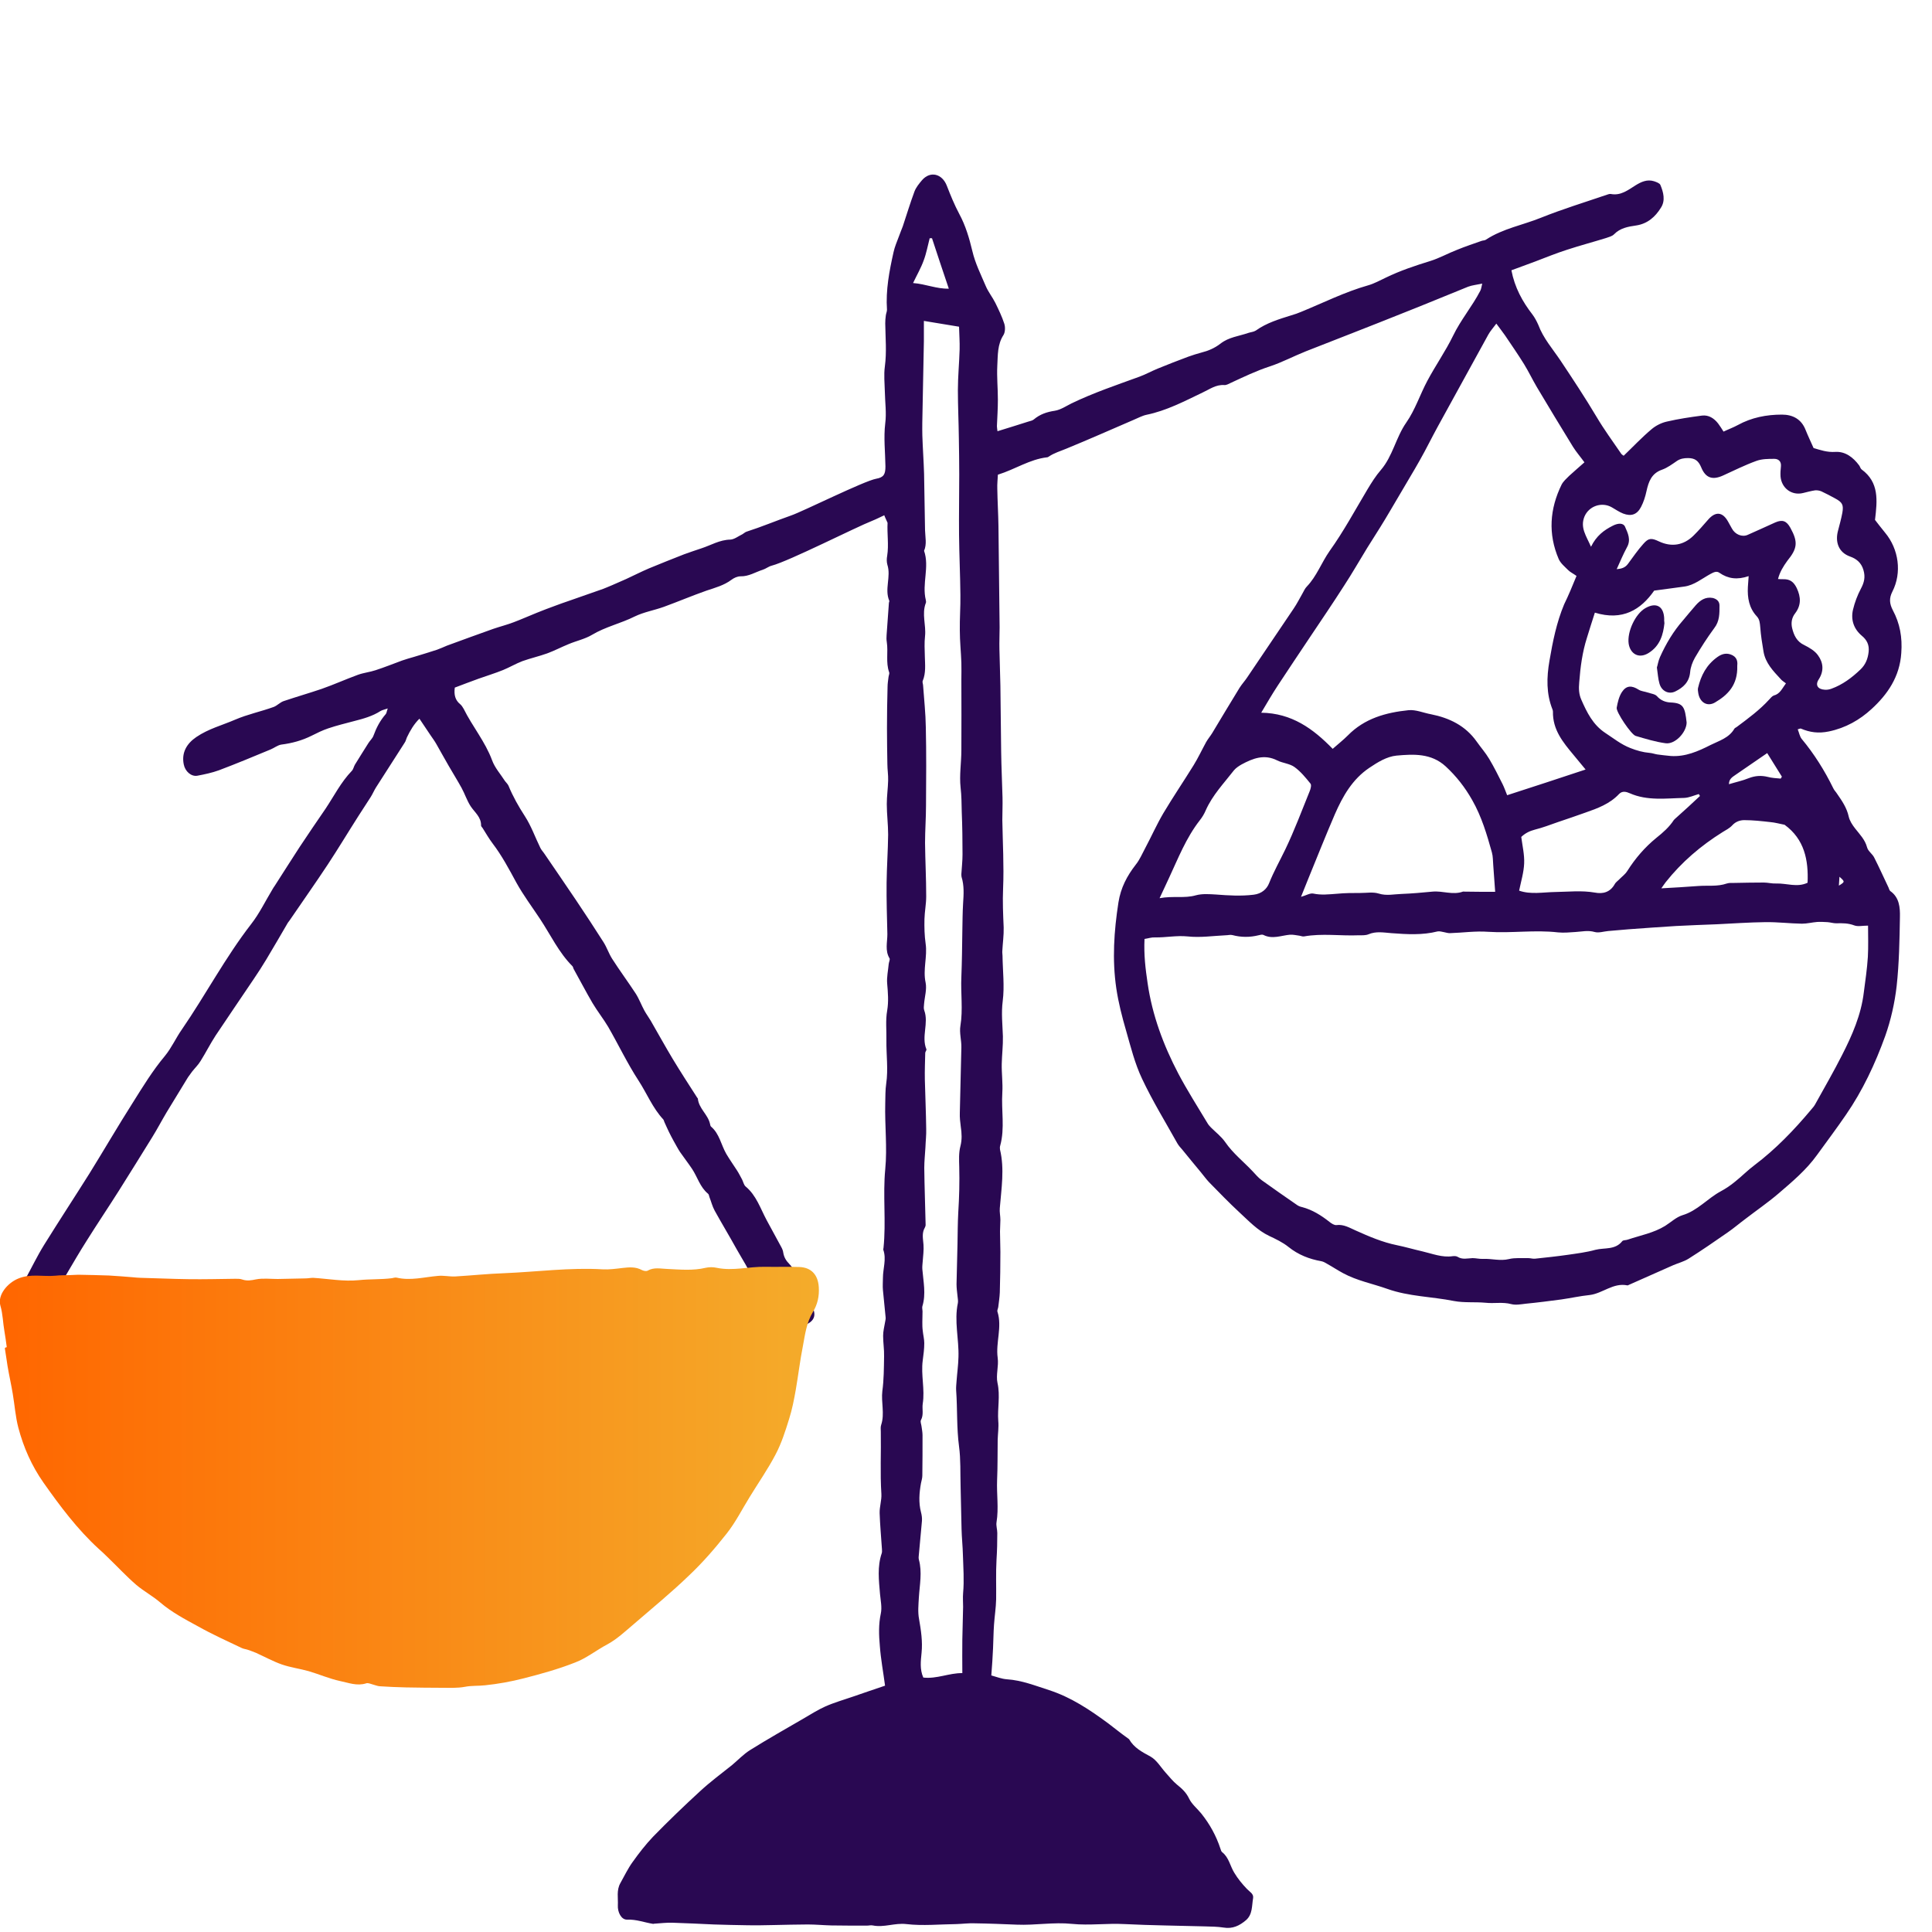
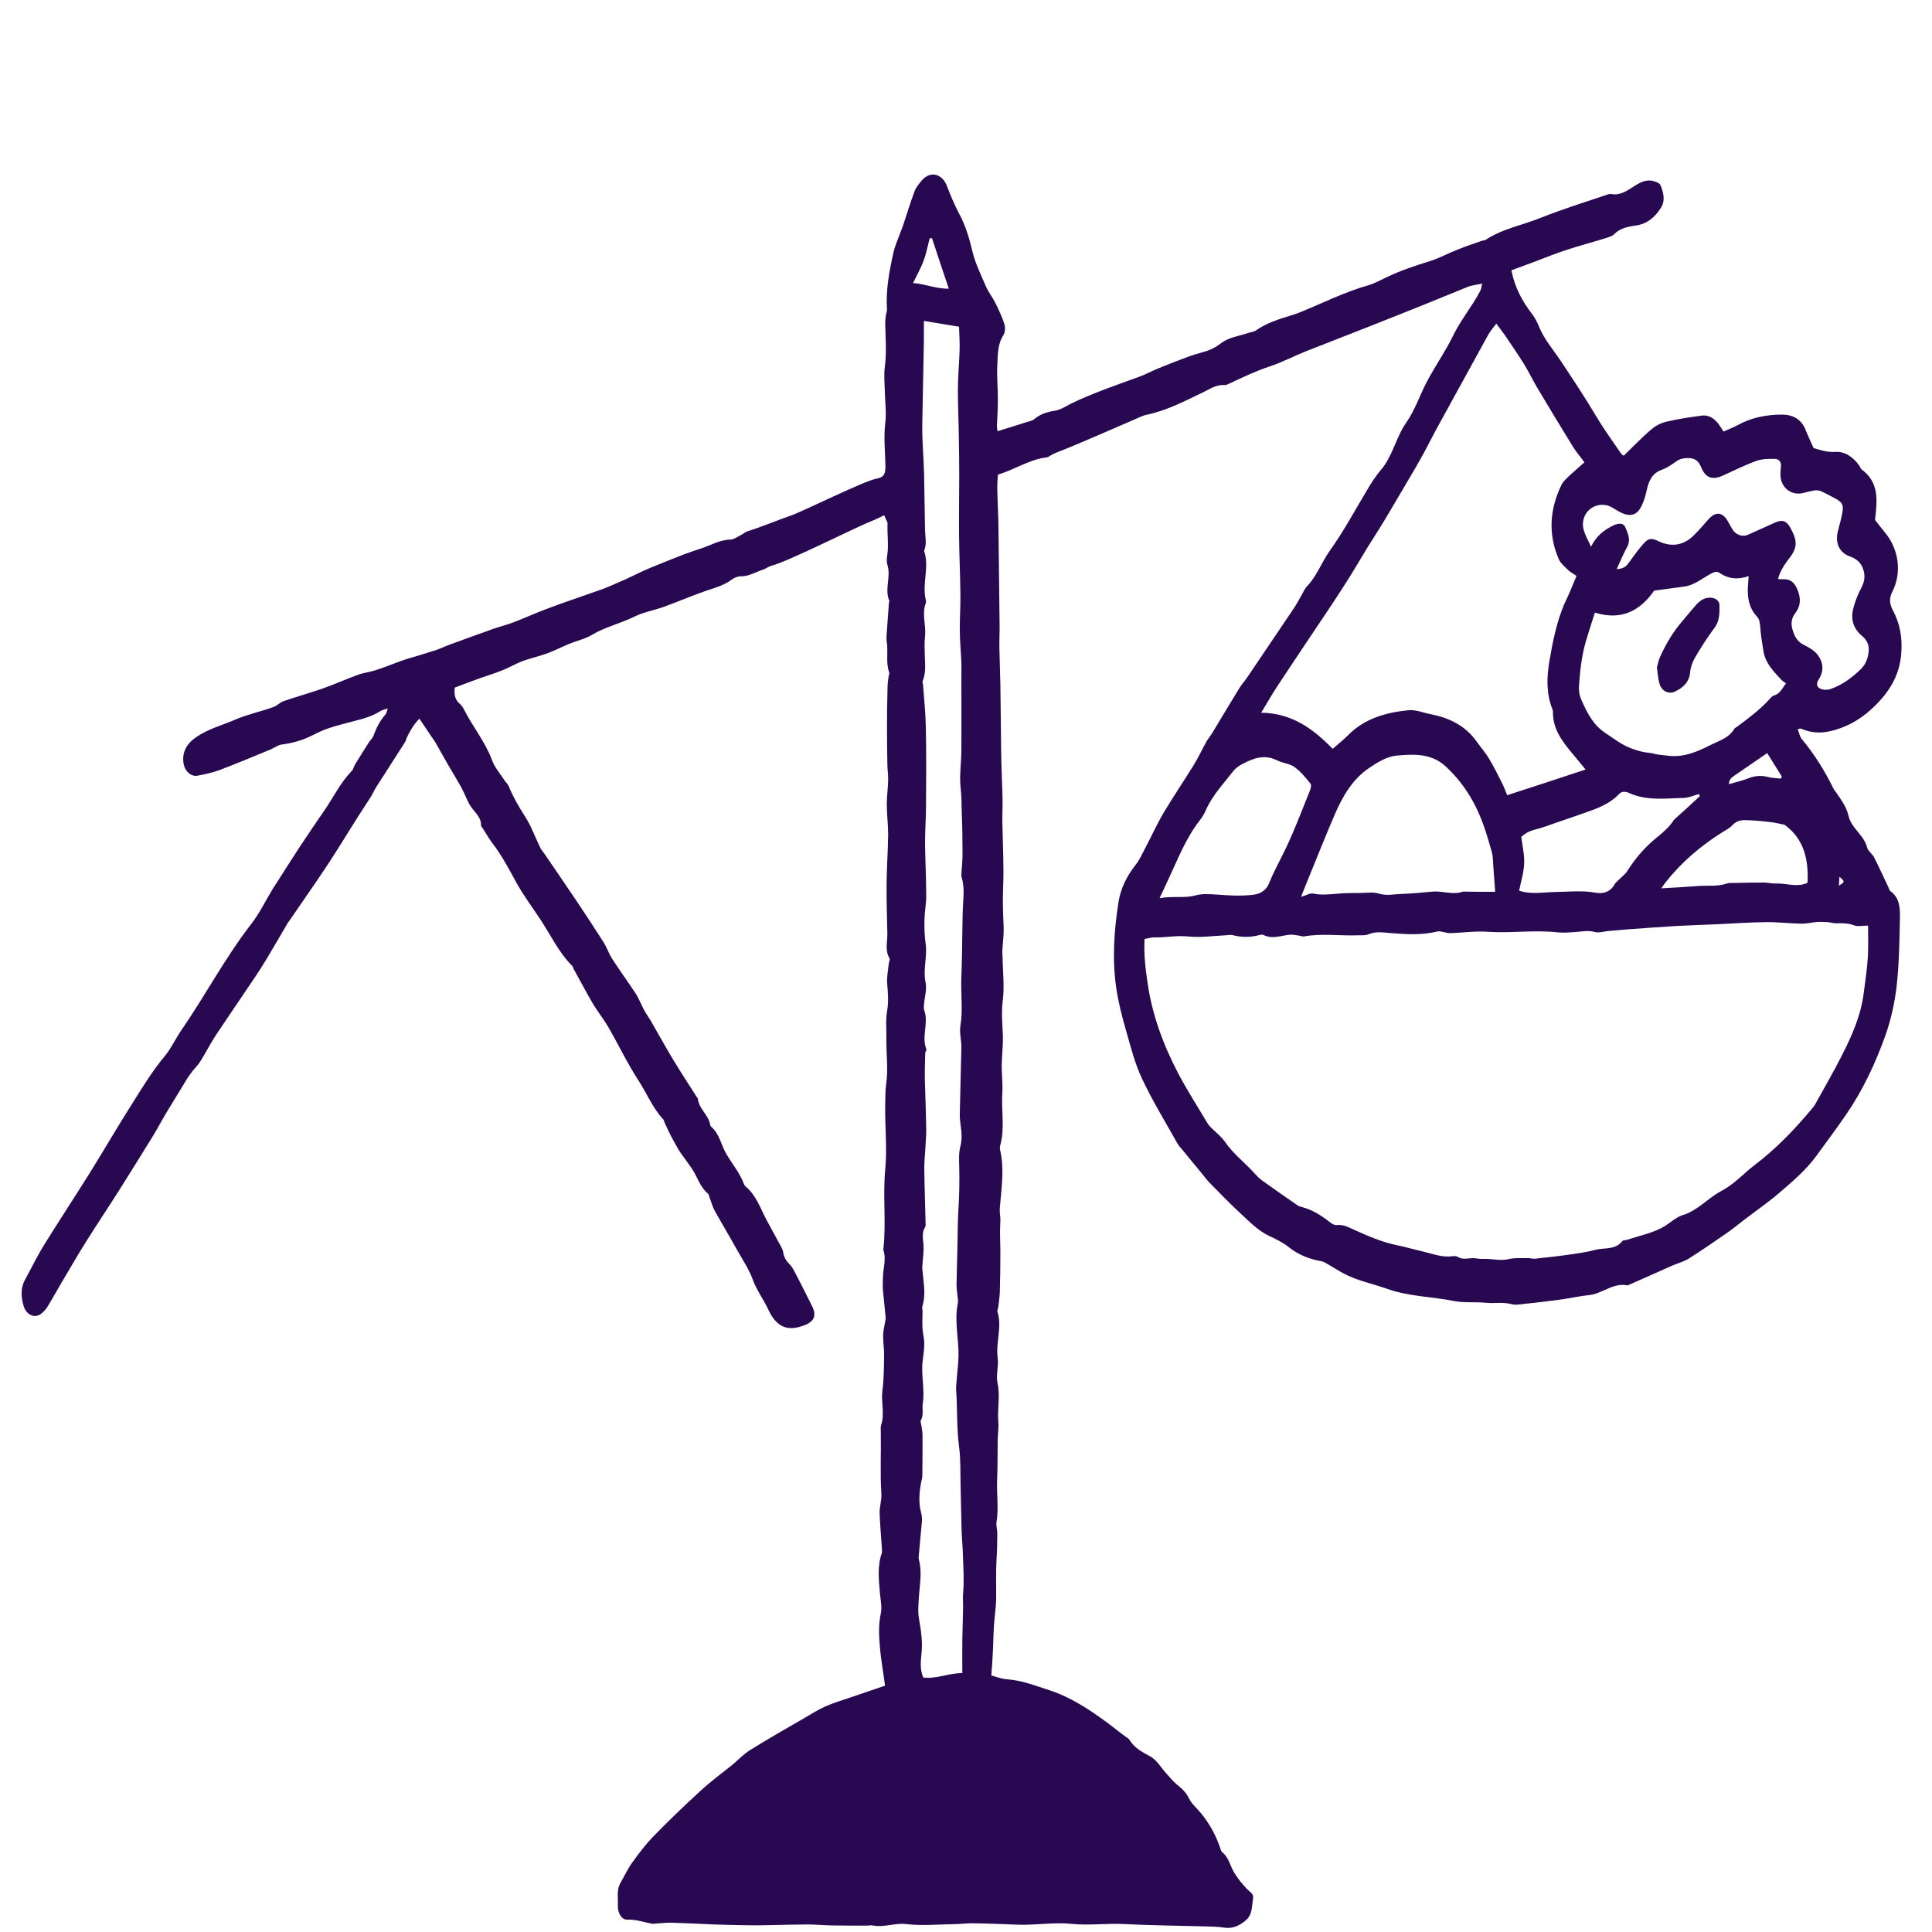
<svg xmlns="http://www.w3.org/2000/svg" fill="none" viewBox="0 0 160 160" height="160" width="160">
  <g clip-path="url(#clip0_4390_25475)">
    <path fill="#290852" d="M73.232 42.672C72.88 42.832 72.576 42.992 72.256 43.12C70.864 43.664 65.36 46.464 63.904 46.848C63.648 46.912 63.424 47.104 63.168 47.184C62.56 47.376 62.016 47.744 61.328 47.728C61.072 47.728 60.784 47.856 60.576 48.016C59.952 48.48 59.232 48.672 58.512 48.912C57.328 49.328 56.16 49.824 54.976 50.256C54.176 50.544 53.312 50.688 52.56 51.056C51.408 51.632 50.144 51.904 49.024 52.576C48.432 52.928 47.728 53.072 47.088 53.344C46.496 53.584 45.92 53.888 45.312 54.112C44.64 54.352 43.936 54.512 43.264 54.752C42.72 54.96 42.208 55.264 41.664 55.488C40.992 55.76 40.304 55.968 39.632 56.208C38.96 56.448 38.304 56.704 37.664 56.944C37.584 57.536 37.696 57.984 38.112 58.32C38.224 58.416 38.32 58.56 38.4 58.704C39.12 60.16 40.176 61.408 40.752 62.96C40.976 63.584 41.456 64.112 41.824 64.688C41.92 64.816 42.048 64.928 42.112 65.072C42.48 65.968 42.944 66.784 43.472 67.6C44 68.416 44.32 69.344 44.752 70.224C44.848 70.416 45.008 70.576 45.12 70.752C45.968 72 46.832 73.248 47.68 74.512C48.464 75.68 49.232 76.848 49.984 78.032C50.256 78.464 50.416 78.96 50.688 79.392C51.312 80.368 52 81.296 52.64 82.272C52.928 82.72 53.12 83.248 53.376 83.712C53.536 84 53.728 84.256 53.888 84.528C54.496 85.584 55.088 86.656 55.712 87.696C56.368 88.784 57.056 89.84 57.744 90.912C57.76 90.928 57.792 90.96 57.792 90.976C57.872 91.808 58.624 92.288 58.8 93.072C58.816 93.152 58.832 93.248 58.88 93.296C59.584 93.888 59.712 94.8 60.144 95.552C60.416 96.016 60.736 96.464 61.024 96.912C61.184 97.152 61.312 97.424 61.456 97.68C61.552 97.872 61.6 98.128 61.744 98.256C62.64 98.992 62.976 100.096 63.504 101.072C63.904 101.808 64.304 102.544 64.704 103.28C64.784 103.424 64.848 103.584 64.864 103.728C64.928 104.128 65.104 104.416 65.392 104.704C65.648 104.96 65.808 105.328 65.984 105.664C66.416 106.48 66.816 107.312 67.232 108.128C67.632 108.896 67.472 109.408 66.672 109.728C65.232 110.32 64.304 109.904 63.632 108.464C63.248 107.632 62.672 106.864 62.352 106C62.016 105.072 61.472 104.288 61.008 103.456C60.416 102.384 59.776 101.328 59.184 100.256C58.992 99.904 58.896 99.504 58.752 99.136C58.72 99.04 58.704 98.896 58.624 98.848C57.968 98.304 57.76 97.472 57.312 96.8C56.992 96.32 56.64 95.872 56.32 95.408C56.128 95.12 55.968 94.8 55.792 94.496C55.648 94.24 55.52 93.984 55.392 93.728C55.264 93.472 55.152 93.2 55.024 92.928C54.992 92.848 54.976 92.768 54.928 92.704C54.048 91.76 53.568 90.544 52.88 89.488C51.952 88.064 51.216 86.512 50.368 85.04C49.968 84.368 49.472 83.744 49.072 83.072C48.528 82.144 48.032 81.184 47.504 80.24C47.472 80.176 47.456 80.064 47.408 80.016C46.272 78.88 45.6 77.424 44.72 76.096C44.064 75.104 43.344 74.144 42.768 73.104C42.16 71.984 41.568 70.864 40.8 69.856C40.496 69.456 40.24 69.008 39.968 68.576C39.92 68.512 39.84 68.432 39.84 68.368C39.856 67.664 39.312 67.28 38.976 66.768C38.672 66.304 38.496 65.744 38.224 65.248C37.888 64.64 37.52 64.048 37.168 63.44C36.816 62.832 36.48 62.224 36.144 61.632C36 61.376 35.824 61.136 35.648 60.88C35.344 60.432 35.056 60 34.736 59.52C34.304 59.936 33.968 60.496 33.696 61.072C33.632 61.216 33.6 61.392 33.504 61.52C32.72 62.752 31.92 63.984 31.136 65.216C30.976 65.472 30.864 65.744 30.704 66C30.368 66.528 30.016 67.056 29.68 67.584C28.832 68.912 28.016 70.272 27.152 71.584C26.128 73.136 25.04 74.672 23.984 76.224C23.936 76.288 23.888 76.352 23.84 76.416C23.248 77.424 22.672 78.432 22.064 79.44C21.728 80 21.376 80.544 21.008 81.088C19.968 82.64 18.896 84.192 17.856 85.76C17.408 86.448 17.04 87.184 16.608 87.872C16.416 88.192 16.128 88.464 15.904 88.752C15.792 88.896 15.68 89.056 15.568 89.216C14.976 90.192 14.384 91.152 13.792 92.128C13.392 92.8 13.024 93.504 12.608 94.176C11.696 95.648 10.784 97.12 9.856 98.592C8.976 99.984 8.048 101.36 7.168 102.768C6.608 103.648 6.096 104.528 5.568 105.424C5.008 106.352 4.48 107.312 3.92 108.24C3.776 108.464 3.584 108.672 3.36 108.832C2.864 109.184 2.192 108.896 1.968 108.192C1.744 107.456 1.68 106.688 2.08 105.968C2.608 105.008 3.072 104.032 3.648 103.104C4.88 101.12 6.16 99.168 7.408 97.184C8.608 95.248 9.76 93.264 10.992 91.328C11.824 90 12.656 88.64 13.664 87.44C14.224 86.752 14.56 85.968 15.056 85.264C17.024 82.4 18.656 79.296 20.8 76.528C21.488 75.648 21.984 74.608 22.576 73.632C22.624 73.536 22.688 73.456 22.752 73.36C23.44 72.288 24.128 71.2 24.816 70.144C25.52 69.072 26.24 68.032 26.96 66.976C27.664 65.92 28.24 64.768 29.136 63.84C29.264 63.712 29.296 63.488 29.392 63.328C29.76 62.72 30.144 62.128 30.512 61.536C30.64 61.328 30.848 61.152 30.928 60.928C31.168 60.272 31.472 59.68 31.936 59.152C32.016 59.072 32.016 58.928 32.112 58.672C31.84 58.768 31.648 58.8 31.52 58.88C30.848 59.312 30.096 59.52 29.344 59.712C28.624 59.904 27.888 60.08 27.184 60.32C26.704 60.48 26.256 60.704 25.808 60.928C25.008 61.328 24.176 61.552 23.296 61.664C22.992 61.712 22.72 61.936 22.416 62.064C20.992 62.656 19.568 63.248 18.128 63.792C17.552 64 16.944 64.128 16.352 64.24C15.84 64.336 15.328 63.888 15.216 63.296C15.024 62.336 15.456 61.584 16.256 61.04C17.264 60.352 18.4 60.064 19.472 59.6C20.512 59.152 21.616 58.928 22.672 58.544C22.96 58.432 23.2 58.16 23.488 58.064C24.528 57.712 25.584 57.408 26.624 57.056C27.632 56.704 28.624 56.256 29.632 55.888C30.112 55.712 30.624 55.664 31.104 55.504C31.84 55.264 32.56 54.976 33.296 54.704C33.616 54.592 33.952 54.496 34.288 54.4C34.928 54.208 35.552 54.016 36.192 53.808C36.464 53.712 36.736 53.584 37.008 53.472C38.288 53.008 39.568 52.528 40.848 52.08C41.408 51.888 41.984 51.744 42.528 51.536C43.168 51.296 43.808 51.008 44.448 50.752C44.944 50.544 45.44 50.368 45.952 50.176C46.32 50.032 46.704 49.904 47.072 49.776C48.032 49.44 48.992 49.104 49.952 48.768C50.208 48.672 50.448 48.56 50.688 48.464C51.072 48.288 51.472 48.128 51.856 47.952C52.48 47.664 53.104 47.344 53.744 47.072C54.704 46.672 55.68 46.288 56.656 45.904C57.136 45.728 57.616 45.568 58.096 45.408C58.88 45.152 59.6 44.704 60.48 44.688C60.816 44.672 61.152 44.4 61.488 44.24C61.6 44.176 61.712 44.064 61.824 44.032C63.072 43.632 64.288 43.12 65.52 42.688C66.464 42.368 71.568 39.824 72.56 39.648C73.2 39.536 73.328 39.264 73.328 38.624C73.312 37.44 73.168 36.256 73.312 35.056C73.424 34.208 73.296 33.328 73.28 32.464C73.264 31.76 73.184 31.04 73.28 30.352C73.44 29.152 73.328 27.984 73.312 26.784C73.312 26.56 73.328 26.352 73.36 26.128C73.376 25.968 73.456 25.808 73.456 25.648C73.344 24.032 73.648 22.448 74 20.88C74.096 20.432 74.288 20 74.448 19.568C74.544 19.28 74.672 19.008 74.768 18.736C75.088 17.776 75.376 16.816 75.728 15.872C75.856 15.52 76.112 15.216 76.352 14.928C77.04 14.128 78.032 14.384 78.416 15.392C78.72 16.176 79.04 16.96 79.44 17.712C79.968 18.688 80.272 19.728 80.528 20.8C80.768 21.824 81.232 22.736 81.632 23.68C81.84 24.176 82.192 24.608 82.432 25.088C82.704 25.648 82.976 26.208 83.168 26.8C83.264 27.088 83.248 27.504 83.104 27.744C82.592 28.528 82.64 29.424 82.592 30.288C82.544 31.216 82.64 32.144 82.64 33.088C82.64 33.824 82.592 34.56 82.56 35.296C82.56 35.424 82.592 35.552 82.608 35.712C83.488 35.44 84.32 35.184 85.168 34.912C85.328 34.864 85.504 34.832 85.616 34.736C86.128 34.304 86.704 34.112 87.36 34.016C87.84 33.936 88.288 33.632 88.736 33.408C90.56 32.528 92.464 31.888 94.352 31.2C94.88 31.008 95.36 30.736 95.872 30.528C96.72 30.176 97.568 29.856 98.416 29.536C98.768 29.408 99.136 29.296 99.488 29.2C100.064 29.056 100.592 28.832 101.088 28.448C101.76 27.92 102.608 27.84 103.392 27.568C103.584 27.504 103.824 27.488 104 27.376C104.896 26.736 105.92 26.432 106.944 26.112C107.216 26.032 107.504 25.936 107.76 25.824C109.6 25.072 111.376 24.176 113.296 23.632C113.808 23.488 114.288 23.216 114.768 22.992C115.952 22.416 117.2 22 118.448 21.616C119.216 21.376 119.92 20.976 120.672 20.688C121.328 20.416 122.016 20.192 122.688 19.952C122.816 19.904 122.976 19.92 123.072 19.84C124.464 18.928 126.112 18.64 127.616 18.032C129.408 17.312 131.248 16.752 133.072 16.128C133.168 16.096 133.296 16.048 133.392 16.064C134.224 16.224 134.816 15.744 135.456 15.344C135.92 15.056 136.416 14.832 136.976 15.008C137.168 15.072 137.44 15.168 137.504 15.312C137.76 15.92 137.936 16.608 137.552 17.2C137.088 17.952 136.448 18.528 135.504 18.672C134.832 18.768 134.176 18.88 133.664 19.408C133.504 19.568 133.232 19.632 133.008 19.712C131.92 20.048 130.832 20.336 129.76 20.688C128.864 20.976 128 21.328 127.12 21.664C126.464 21.904 125.808 22.144 125.168 22.384C125.44 23.808 126.08 24.976 126.912 26.048C127.104 26.304 127.264 26.608 127.392 26.896C127.808 28.016 128.576 28.88 129.232 29.856C130.256 31.392 131.28 32.944 132.224 34.528C132.848 35.584 133.568 36.56 134.256 37.568C134.304 37.648 134.416 37.696 134.464 37.744C135.248 36.992 135.968 36.224 136.768 35.552C137.12 35.248 137.6 35.008 138.048 34.912C139.008 34.688 139.984 34.544 140.96 34.416C141.504 34.352 141.952 34.64 142.288 35.072C142.448 35.28 142.592 35.52 142.736 35.744C143.136 35.552 143.536 35.408 143.92 35.2C145.056 34.576 146.288 34.336 147.568 34.336C148.464 34.336 149.184 34.704 149.536 35.616C149.728 36.096 149.952 36.56 150.192 37.104C150.736 37.264 151.312 37.472 152 37.424C152.816 37.376 153.472 37.872 153.968 38.544C154.048 38.656 154.08 38.816 154.176 38.88C155.632 39.952 155.472 41.44 155.28 43.056C155.504 43.344 155.808 43.744 156.112 44.112C157.248 45.472 157.52 47.424 156.72 48.992C156.432 49.552 156.48 50 156.752 50.528C157.344 51.632 157.552 52.784 157.456 54.08C157.328 56.048 156.32 57.504 154.992 58.72C154.016 59.616 152.848 60.288 151.456 60.576C150.592 60.752 149.888 60.656 149.136 60.336C149.104 60.32 149.04 60.352 148.88 60.4C148.992 60.672 149.04 60.976 149.2 61.184C150.24 62.432 151.104 63.808 151.824 65.28C151.904 65.456 152.048 65.584 152.144 65.744C152.544 66.32 152.944 66.896 153.104 67.632C153.184 67.984 153.408 68.32 153.632 68.608C154.016 69.104 154.448 69.52 154.624 70.176C154.704 70.496 155.072 70.72 155.216 71.024C155.632 71.84 156 72.672 156.4 73.504C156.448 73.6 156.464 73.728 156.544 73.792C157.296 74.32 157.36 75.152 157.344 75.936C157.312 77.84 157.28 79.76 157.072 81.664C156.912 83.056 156.592 84.48 156.128 85.792C155.296 88.096 154.256 90.32 152.864 92.336C152.096 93.456 151.28 94.544 150.48 95.648C149.584 96.896 148.416 97.872 147.28 98.848C146.4 99.6 145.44 100.256 144.528 100.96C144.032 101.328 143.568 101.728 143.056 102.08C142 102.816 140.928 103.552 139.84 104.24C139.456 104.48 139.008 104.592 138.592 104.768C137.36 105.312 136.144 105.856 134.912 106.4C134.864 106.416 134.8 106.464 134.768 106.448C133.6 106.208 132.72 107.12 131.648 107.248C130.864 107.328 130.08 107.504 129.296 107.616C128.32 107.744 127.344 107.872 126.352 107.968C125.952 108.016 125.52 108.096 125.152 108C124.448 107.808 123.728 107.968 123.024 107.888C122.16 107.808 121.264 107.904 120.416 107.744C118.576 107.376 116.672 107.376 114.88 106.736C113.664 106.304 112.384 106.064 111.232 105.44C110.784 105.2 110.352 104.912 109.92 104.672C109.76 104.576 109.6 104.48 109.424 104.448C108.432 104.272 107.52 103.92 106.704 103.264C106.224 102.88 105.648 102.608 105.104 102.352C104.128 101.888 103.408 101.104 102.64 100.4C101.776 99.6 100.96 98.752 100.128 97.904C99.888 97.648 99.68 97.36 99.456 97.088C98.944 96.464 98.416 95.84 97.904 95.2C97.76 95.04 97.616 94.88 97.504 94.688C96.512 92.912 95.44 91.168 94.576 89.328C93.984 88.08 93.648 86.72 93.264 85.376C92.928 84.224 92.624 83.04 92.448 81.856C92.096 79.472 92.256 77.104 92.624 74.736C92.816 73.52 93.328 72.544 94.064 71.6C94.384 71.2 94.592 70.704 94.832 70.256C95.344 69.296 95.792 68.288 96.336 67.36C97.136 66.016 98.016 64.72 98.848 63.376C99.232 62.752 99.536 62.096 99.888 61.456C100.032 61.2 100.224 60.976 100.384 60.72C101.136 59.472 101.888 58.208 102.656 56.96C102.848 56.656 103.088 56.4 103.28 56.112C104.56 54.208 105.856 52.304 107.136 50.4C107.408 50 107.632 49.552 107.872 49.136C107.984 48.944 108.064 48.736 108.224 48.576C109.04 47.728 109.44 46.592 110.112 45.632C111.28 44 112.224 42.24 113.248 40.528C113.584 39.968 113.936 39.408 114.352 38.928C115.344 37.776 115.6 36.224 116.464 34.992C117.2 33.936 117.6 32.672 118.208 31.536C118.88 30.272 119.712 29.088 120.336 27.808C120.976 26.48 121.92 25.376 122.592 24.08C122.672 23.92 122.688 23.744 122.752 23.488C122.304 23.584 121.92 23.616 121.584 23.744C119.792 24.464 118 25.216 116.208 25.92C113.536 26.992 110.848 28.032 108.16 29.088C107.152 29.488 106.192 30 105.184 30.336C104.048 30.704 102.992 31.216 101.92 31.712C101.744 31.792 101.568 31.904 101.392 31.888C100.688 31.84 100.176 32.24 99.584 32.512C98.08 33.232 96.592 34.016 94.944 34.352C94.576 34.432 94.24 34.624 93.888 34.768C92.032 35.568 90.192 36.384 88.32 37.152C87.824 37.36 87.312 37.504 86.864 37.808C86.816 37.84 86.768 37.872 86.72 37.872C85.28 38.032 84.08 38.864 82.64 39.312C82.624 39.68 82.576 40.08 82.592 40.48C82.608 41.52 82.672 42.544 82.688 43.584C82.72 46.368 82.752 49.168 82.784 51.952C82.784 52.56 82.752 53.152 82.768 53.76C82.784 54.768 82.832 55.76 82.848 56.768C82.88 58.608 82.88 60.432 82.912 62.272C82.928 63.536 82.992 64.784 83.024 66.048C83.04 66.672 83.008 67.296 83.008 67.92C83.04 69.808 83.152 71.68 83.072 73.568C83.024 74.656 83.072 75.728 83.12 76.816C83.136 77.456 83.04 78.112 83.008 78.752C82.992 78.88 83.024 79.024 83.024 79.152C83.04 80.4 83.2 81.68 83.04 82.912C82.912 83.904 83.024 84.864 83.056 85.824C83.072 86.592 82.976 87.344 82.96 88.112C82.944 88.896 83.056 89.696 83.008 90.48C82.912 91.952 83.232 93.424 82.832 94.88C82.8 94.976 82.8 95.104 82.816 95.2C83.2 96.816 82.928 98.432 82.8 100.048C82.768 100.368 82.848 100.704 82.848 101.024C82.848 101.344 82.816 101.664 82.816 101.984C82.816 102.544 82.848 103.12 82.848 103.68C82.848 104.8 82.832 105.92 82.8 107.024C82.784 107.424 82.72 107.84 82.672 108.24C82.656 108.368 82.56 108.528 82.608 108.64C83.008 109.904 82.448 111.184 82.624 112.448C82.72 113.136 82.464 113.872 82.608 114.528C82.848 115.6 82.592 116.64 82.672 117.68C82.72 118.192 82.64 118.704 82.624 119.232C82.608 120.352 82.624 121.472 82.576 122.576C82.528 123.744 82.72 124.896 82.528 126.064C82.48 126.352 82.592 126.656 82.592 126.96C82.592 127.696 82.576 128.416 82.528 129.152C82.464 130.256 82.512 131.344 82.496 132.448C82.48 133.152 82.368 133.84 82.32 134.544C82.272 135.2 82.272 135.84 82.24 136.496C82.208 137.216 82.16 137.952 82.096 138.752C82.512 138.864 82.944 139.04 83.392 139.072C84.624 139.152 85.728 139.6 86.88 139.968C88.704 140.56 90.256 141.6 91.776 142.72C92.304 143.12 92.832 143.552 93.376 143.936C93.424 143.968 93.472 144 93.504 144.032C93.92 144.752 94.576 145.088 95.28 145.472C95.792 145.76 96.128 146.352 96.544 146.816C96.848 147.152 97.136 147.52 97.488 147.808C97.888 148.128 98.24 148.448 98.48 148.96C98.704 149.424 99.152 149.776 99.488 150.192C100.192 151.072 100.72 152.032 101.072 153.104C101.104 153.2 101.136 153.328 101.216 153.392C101.776 153.824 101.872 154.544 102.224 155.104C102.512 155.584 102.88 156.032 103.264 156.432C103.488 156.672 103.84 156.832 103.776 157.2C103.664 157.824 103.744 158.544 103.184 159.024C102.656 159.472 102.08 159.76 101.328 159.632C100.832 159.552 100.304 159.552 99.808 159.536C97.584 159.472 95.36 159.456 93.136 159.344C91.68 159.264 90.224 159.472 88.784 159.328C87.248 159.168 85.744 159.456 84.208 159.392C83.04 159.344 81.856 159.296 80.672 159.28C80.192 159.264 79.712 159.328 79.216 159.344C77.824 159.36 76.416 159.504 75.056 159.344C74.096 159.232 73.216 159.648 72.272 159.456C72.112 159.424 71.952 159.472 71.792 159.472C70.816 159.472 69.824 159.472 68.848 159.456C68.192 159.44 67.552 159.376 66.896 159.376C65.952 159.376 65.024 159.408 64.08 159.424C63.328 159.44 62.592 159.456 61.84 159.44C60.928 159.424 60.032 159.408 59.12 159.376C57.984 159.328 56.848 159.264 55.696 159.232C55.184 159.216 54.688 159.28 54.176 159.312C54.144 159.312 54.128 159.328 54.096 159.328C53.376 159.216 52.704 158.944 51.936 158.976C51.44 158.992 51.136 158.336 51.168 157.792C51.2 157.184 51.04 156.544 51.376 155.952C51.712 155.36 52 154.736 52.4 154.192C52.912 153.472 53.472 152.752 54.08 152.112C55.344 150.816 56.656 149.552 58 148.32C58.832 147.552 59.744 146.88 60.624 146.176C61.12 145.76 61.584 145.264 62.128 144.928C63.584 144.016 65.088 143.168 66.576 142.304C67.152 141.968 67.728 141.6 68.336 141.328C69.088 140.992 69.888 140.768 70.672 140.496C71.552 140.192 72.432 139.888 73.296 139.6C73.152 138.496 72.944 137.408 72.864 136.304C72.784 135.424 72.752 134.528 72.944 133.632C73.056 133.12 72.928 132.544 72.88 132.016C72.784 130.88 72.64 129.744 73.024 128.624C73.056 128.528 73.04 128.416 73.04 128.304C72.976 127.312 72.88 126.304 72.848 125.312C72.832 124.784 73.024 124.24 72.992 123.712C72.88 122 72.976 120.288 72.944 118.576C72.944 118.384 72.912 118.176 72.976 118C73.28 117.072 72.96 116.128 73.072 115.2C73.2 114.256 73.2 113.296 73.216 112.336C73.232 111.76 73.136 111.2 73.136 110.624C73.136 110.256 73.232 109.872 73.296 109.504C73.312 109.376 73.36 109.248 73.344 109.104C73.28 108.352 73.184 107.584 73.12 106.832C73.088 106.512 73.12 106.176 73.12 105.84C73.12 105.056 73.424 104.288 73.152 103.504C73.136 103.456 73.168 103.392 73.168 103.344C73.392 101.184 73.104 98.992 73.312 96.832C73.488 95.008 73.264 93.2 73.312 91.376C73.328 90.832 73.312 90.272 73.392 89.744C73.568 88.544 73.392 87.344 73.408 86.16C73.424 85.344 73.328 84.48 73.472 83.696C73.6 82.928 73.536 82.208 73.472 81.456C73.424 80.928 73.552 80.368 73.6 79.824C73.616 79.664 73.728 79.456 73.664 79.36C73.28 78.72 73.488 78.032 73.488 77.36C73.456 75.952 73.408 74.544 73.424 73.12C73.44 71.792 73.536 70.448 73.552 69.12C73.552 68.272 73.44 67.424 73.44 66.592C73.44 65.936 73.536 65.28 73.552 64.64C73.568 64.176 73.488 63.728 73.488 63.264C73.472 62.272 73.456 61.296 73.456 60.304C73.456 59.168 73.472 58.016 73.504 56.88C73.504 56.608 73.552 56.336 73.584 56.064C73.6 55.936 73.68 55.776 73.632 55.664C73.344 54.848 73.568 54 73.44 53.168C73.408 52.976 73.408 52.784 73.424 52.592C73.488 51.696 73.552 50.816 73.616 49.92C73.616 49.872 73.664 49.808 73.648 49.76C73.232 48.784 73.808 47.76 73.488 46.768C73.424 46.544 73.424 46.272 73.472 46.032C73.616 45.12 73.456 44.208 73.504 43.296C73.392 43.024 73.296 42.864 73.232 42.672ZM94.784 77.76C94.72 79.072 94.864 80.24 95.04 81.424C95.424 84.08 96.352 86.56 97.584 88.912C98.32 90.304 99.168 91.632 99.984 92.992C100.064 93.136 100.176 93.264 100.288 93.376C100.688 93.776 101.152 94.128 101.472 94.592C102.112 95.52 102.992 96.208 103.744 97.008C103.984 97.264 104.208 97.536 104.496 97.744C105.456 98.432 106.416 99.104 107.392 99.776C107.52 99.872 107.68 99.936 107.84 99.968C108.688 100.192 109.424 100.656 110.112 101.2C110.272 101.328 110.496 101.472 110.672 101.456C111.28 101.376 111.76 101.68 112.272 101.904C113.376 102.4 114.496 102.88 115.68 103.12C116.384 103.264 117.088 103.472 117.792 103.632C118.624 103.824 119.424 104.16 120.304 104.032C120.432 104.016 120.592 104.016 120.704 104.08C121.104 104.336 121.536 104.208 121.952 104.192C122.24 104.192 122.528 104.272 122.832 104.256C123.536 104.224 124.224 104.448 124.96 104.272C125.472 104.144 126.032 104.208 126.56 104.192C126.752 104.192 126.928 104.256 127.12 104.24C128.016 104.144 128.928 104.048 129.824 103.92C130.592 103.808 131.376 103.712 132.128 103.504C132.88 103.312 133.76 103.536 134.352 102.784C134.432 102.688 134.656 102.72 134.816 102.656C135.856 102.304 136.944 102.112 137.904 101.52C138.384 101.216 138.816 100.8 139.328 100.64C140.576 100.272 141.408 99.248 142.512 98.656C142.928 98.432 143.328 98.16 143.696 97.856C144.24 97.424 144.736 96.912 145.296 96.496C147.056 95.168 148.576 93.584 149.984 91.904C150.128 91.744 150.272 91.568 150.368 91.376C151.104 90.048 151.872 88.72 152.56 87.36C153.392 85.728 154.128 84.048 154.352 82.192C154.48 81.216 154.624 80.24 154.688 79.248C154.736 78.384 154.704 77.52 154.704 76.656C154.24 76.656 153.872 76.752 153.568 76.64C153.072 76.448 152.576 76.448 152.064 76.464C151.824 76.464 151.584 76.384 151.344 76.368C151.056 76.352 150.768 76.336 150.496 76.352C150.08 76.384 149.648 76.496 149.232 76.496C148.224 76.48 147.216 76.352 146.192 76.368C144.848 76.384 143.504 76.48 142.176 76.544C141.056 76.592 139.92 76.624 138.8 76.688C137.488 76.768 136.176 76.864 134.864 76.96C134.304 77.008 133.744 77.056 133.184 77.104C132.816 77.136 132.4 77.28 132.064 77.184C131.52 77.024 131.008 77.152 130.48 77.184C130 77.216 129.504 77.264 129.024 77.216C127.104 76.992 125.184 77.296 123.248 77.168C122.192 77.088 121.12 77.248 120.064 77.28C119.904 77.28 119.76 77.232 119.6 77.2C119.424 77.168 119.216 77.104 119.056 77.136C117.792 77.456 116.512 77.376 115.232 77.28C114.608 77.232 113.952 77.104 113.328 77.376C113.088 77.472 112.8 77.456 112.528 77.456C111.008 77.52 109.488 77.28 107.984 77.552C107.856 77.568 107.728 77.504 107.6 77.488C107.344 77.456 107.088 77.392 106.832 77.408C106.096 77.472 105.376 77.808 104.624 77.424C104.528 77.376 104.352 77.424 104.224 77.456C103.504 77.632 102.784 77.632 102.064 77.44C101.888 77.392 101.696 77.456 101.504 77.456C100.464 77.504 99.408 77.664 98.368 77.552C97.44 77.456 96.56 77.648 95.648 77.632C95.36 77.616 95.104 77.712 94.784 77.76ZM130.56 47.696C130.272 47.488 130.048 47.392 129.872 47.216C129.584 46.928 129.248 46.656 129.088 46.304C128.192 44.224 128.336 42.144 129.328 40.128C129.472 39.856 129.728 39.632 129.952 39.408C130.352 39.04 130.768 38.688 131.216 38.288C130.88 37.824 130.544 37.44 130.272 37.008C129.264 35.36 128.256 33.712 127.28 32.064C126.912 31.44 126.592 30.768 126.208 30.144C125.712 29.344 125.168 28.56 124.64 27.776C124.416 27.456 124.176 27.152 123.92 26.8C123.648 27.168 123.424 27.408 123.264 27.696C121.872 30.224 120.48 32.768 119.088 35.296C118.576 36.224 118.112 37.184 117.584 38.112C117.056 39.056 116.48 39.984 115.936 40.928C115.392 41.84 114.864 42.768 114.304 43.664C113.952 44.24 113.568 44.816 113.216 45.392C112.576 46.432 111.968 47.504 111.296 48.528C110.384 49.952 109.44 51.344 108.496 52.752C107.6 54.096 106.704 55.424 105.824 56.768C105.36 57.472 104.944 58.192 104.448 59.024C106.976 59.056 108.752 60.352 110.368 62.016C110.8 61.632 111.232 61.296 111.616 60.912C113.008 59.488 114.784 59.008 116.64 58.816C117.248 58.752 117.888 59.04 118.512 59.152C120.032 59.456 121.36 60.096 122.288 61.408C122.624 61.888 123.024 62.336 123.328 62.848C123.728 63.52 124.08 64.224 124.432 64.928C124.576 65.216 124.672 65.504 124.816 65.856C126.992 65.152 129.104 64.464 131.312 63.728C130.928 63.264 130.624 62.896 130.32 62.528C129.44 61.472 128.576 60.432 128.608 58.928C128.608 58.88 128.592 58.816 128.576 58.768C128.048 57.456 128.08 56.096 128.32 54.72C128.592 53.12 128.912 51.536 129.536 50.048C129.888 49.328 130.208 48.56 130.56 47.696ZM54.64 155.52C54.672 155.568 54.704 155.632 54.736 155.68C55.728 155.68 56.72 155.664 57.712 155.68C58.64 155.696 59.584 155.76 60.512 155.792C61.824 155.824 63.136 155.84 64.464 155.872C65.872 155.904 67.296 155.952 68.704 155.984C69.28 156 69.872 155.984 70.448 155.968C71.264 155.952 72.096 155.888 72.912 155.872C73.344 155.856 73.808 155.792 74.192 155.92C75.024 156.192 75.84 155.936 76.656 155.984C77.472 156.032 78.32 155.76 79.12 155.904C80.784 156.192 82.432 155.872 84.096 155.952C84.976 156 85.856 155.872 86.736 155.824C86.976 155.808 87.216 155.872 87.456 155.888C87.792 155.92 88.144 155.936 88.48 155.952C89.312 155.952 90.128 156 90.96 155.92C91.68 155.856 92.4 155.76 93.104 156C93.168 156.016 93.264 155.952 93.344 155.952C93.664 155.936 93.984 155.888 94.288 155.904C95.408 155.984 96.512 156.112 97.632 156.192C97.968 156.224 98.32 156.16 98.688 156.144C98.64 155.68 98.56 155.312 98.256 154.976C97.904 154.576 97.616 154.096 97.36 153.632C96.608 152.304 95.632 151.136 94.704 149.936C94.592 149.792 94.432 149.664 94.304 149.536C93.664 148.88 93.008 148.24 92.368 147.584C92.288 147.504 92.224 147.408 92.128 147.376C91.408 147.12 90.88 146.56 90.256 146.128C89.088 145.312 87.872 144.592 86.688 143.792C85.664 143.088 84.448 142.976 83.344 142.528C82.88 142.336 82.368 142.256 81.888 142.16C81.344 142.048 80.768 142.24 80.256 141.92C80.16 141.856 80 141.936 79.872 141.952C79.184 142.032 78.48 142.128 77.792 142.192C77.392 142.224 76.992 142.176 76.592 142.24C75.664 142.384 74.736 142.56 73.808 142.752C72.288 143.072 70.832 143.6 69.392 144.24C67.936 144.88 66.528 145.616 65.152 146.416C64.544 146.768 63.952 147.152 63.376 147.536C62.832 147.888 62.304 148.272 61.792 148.672C61.056 149.248 60.288 149.824 59.6 150.464C58.544 151.44 57.52 152.448 56.512 153.472C55.888 154.128 55.28 154.832 54.64 155.52ZM54.64 155.52C54.672 155.568 54.704 155.632 54.736 155.68C55.728 155.68 56.72 155.664 57.712 155.68C58.64 155.696 59.584 155.76 60.512 155.792C61.824 155.824 63.136 155.84 64.464 155.872C65.872 155.904 67.296 155.952 68.704 155.984C69.28 156 69.872 155.984 70.448 155.968C71.264 155.952 72.096 155.888 72.912 155.872C73.344 155.856 73.808 155.792 74.192 155.92C75.024 156.192 75.84 155.936 76.656 155.984C77.472 156.032 78.32 155.76 79.12 155.904C80.784 156.192 82.432 155.872 84.096 155.952C84.976 156 85.856 155.872 86.736 155.824C86.976 155.808 87.216 155.872 87.456 155.888C87.792 155.92 88.144 155.936 88.48 155.952C89.312 155.952 90.128 156 90.96 155.92C91.68 155.856 92.4 155.76 93.104 156C93.168 156.016 93.264 155.952 93.344 155.952C93.664 155.936 93.984 155.888 94.288 155.904C95.408 155.984 96.512 156.112 97.632 156.192C97.968 156.224 98.32 156.16 98.688 156.144C98.64 155.68 98.56 155.312 98.256 154.976C97.904 154.576 97.616 154.096 97.36 153.632C96.608 152.304 95.632 151.136 94.704 149.936C94.592 149.792 94.432 149.664 94.304 149.536C93.664 148.88 93.008 148.24 92.368 147.584C92.288 147.504 92.224 147.408 92.128 147.376C91.408 147.12 90.88 146.56 90.256 146.128C89.088 145.312 87.872 144.592 86.688 143.792C85.664 143.088 84.448 142.976 83.344 142.528C82.88 142.336 82.368 142.256 81.888 142.16C81.344 142.048 80.768 142.24 80.256 141.92C80.16 141.856 80 141.936 79.872 141.952C79.184 142.032 78.48 142.128 77.792 142.192C77.392 142.224 76.992 142.176 76.592 142.24C75.664 142.384 74.736 142.56 73.808 142.752C72.288 143.072 70.832 143.6 69.392 144.24C67.936 144.88 66.528 145.616 65.152 146.416C64.544 146.768 63.952 147.152 63.376 147.536C62.832 147.888 62.304 148.272 61.792 148.672C61.056 149.248 60.288 149.824 59.6 150.464C58.544 151.44 57.52 152.448 56.512 153.472C55.888 154.128 55.28 154.832 54.64 155.52ZM76.512 26.576C76.512 27.216 76.512 27.728 76.512 28.256C76.48 30.176 76.432 32.08 76.4 34C76.384 34.688 76.368 35.376 76.384 36.048C76.416 37.104 76.496 38.176 76.528 39.232C76.56 40.784 76.576 42.352 76.608 43.92C76.624 44.496 76.768 45.056 76.528 45.616C76.992 46.96 76.336 48.336 76.672 49.696C76.688 49.776 76.704 49.872 76.672 49.936C76.32 50.848 76.704 51.76 76.608 52.672C76.544 53.232 76.576 53.808 76.592 54.384C76.608 55.056 76.688 55.728 76.416 56.384C76.368 56.496 76.448 56.656 76.448 56.784C76.528 57.936 76.656 59.072 76.672 60.224C76.72 62.384 76.704 64.544 76.688 66.704C76.688 67.744 76.608 68.784 76.608 69.808C76.624 71.28 76.704 72.752 76.704 74.24C76.704 74.864 76.576 75.488 76.56 76.112C76.544 76.784 76.56 77.472 76.656 78.144C76.816 79.216 76.416 80.288 76.656 81.376C76.768 81.936 76.576 82.544 76.528 83.136C76.512 83.312 76.48 83.52 76.544 83.68C76.928 84.736 76.288 85.84 76.72 86.896C76.752 86.976 76.624 87.088 76.624 87.2C76.608 87.936 76.576 88.672 76.592 89.408C76.624 90.768 76.688 92.128 76.704 93.488C76.72 94 76.656 94.512 76.64 95.024C76.608 95.584 76.544 96.16 76.544 96.72C76.56 98.288 76.624 99.872 76.656 101.44C76.656 101.52 76.624 101.6 76.592 101.664C76.32 102.128 76.448 102.608 76.48 103.088C76.512 103.536 76.448 104 76.416 104.448C76.4 104.672 76.368 104.88 76.384 105.104C76.464 106.128 76.704 107.152 76.384 108.192C76.352 108.32 76.4 108.464 76.4 108.592C76.4 108.896 76.384 109.184 76.384 109.488C76.384 109.728 76.384 109.952 76.416 110.192C76.448 110.544 76.544 110.896 76.544 111.232C76.544 111.712 76.48 112.192 76.416 112.672C76.256 113.872 76.608 115.056 76.416 116.256C76.352 116.688 76.512 117.152 76.272 117.6C76.192 117.728 76.304 117.968 76.32 118.144C76.352 118.384 76.4 118.624 76.4 118.864C76.4 119.968 76.4 121.088 76.384 122.192C76.384 122.4 76.32 122.608 76.272 122.832C76.128 123.632 76.064 124.432 76.272 125.232C76.336 125.472 76.368 125.712 76.352 125.952C76.272 126.896 76.176 127.824 76.096 128.752C76.08 128.88 76.064 129.04 76.096 129.152C76.384 130.208 76.16 131.248 76.096 132.304C76.064 132.896 76 133.504 76.112 134.08C76.272 135.008 76.416 135.936 76.32 136.88C76.256 137.552 76.16 138.24 76.464 138.928C77.584 139.056 78.608 138.544 79.696 138.56C79.696 137.568 79.68 136.672 79.696 135.776C79.712 134.88 79.744 133.968 79.76 133.072C79.76 132.688 79.728 132.304 79.76 131.936C79.856 130.88 79.776 129.824 79.744 128.768C79.728 128.064 79.648 127.344 79.632 126.64C79.6 125.44 79.584 124.256 79.552 123.056C79.52 121.968 79.568 120.864 79.424 119.792C79.216 118.24 79.296 116.688 79.184 115.136C79.168 114.896 79.2 114.64 79.216 114.4C79.264 113.728 79.36 113.056 79.376 112.384C79.424 110.896 79.008 109.408 79.328 107.904C79.36 107.728 79.312 107.52 79.296 107.328C79.264 107.008 79.216 106.688 79.216 106.352C79.232 105.232 79.28 104.128 79.296 103.008C79.312 102.144 79.312 101.264 79.36 100.4C79.44 99.136 79.472 97.888 79.44 96.64C79.424 96.064 79.392 95.472 79.536 94.928C79.68 94.368 79.648 93.856 79.568 93.312C79.52 92.928 79.472 92.544 79.488 92.16C79.52 90.352 79.584 88.56 79.616 86.752C79.632 86.16 79.44 85.536 79.536 84.96C79.76 83.6 79.552 82.256 79.616 80.896C79.664 79.648 79.68 78.4 79.696 77.152C79.712 76.368 79.712 75.584 79.76 74.8C79.808 74.064 79.856 73.344 79.632 72.624C79.616 72.544 79.616 72.464 79.616 72.384C79.648 71.84 79.712 71.296 79.712 70.752C79.712 69.584 79.696 68.416 79.648 67.248C79.632 66.576 79.632 65.904 79.552 65.216C79.44 64.208 79.616 63.152 79.616 62.128C79.632 60.176 79.616 58.208 79.616 56.256C79.616 55.792 79.632 55.328 79.616 54.88C79.584 53.984 79.488 53.104 79.488 52.208C79.472 51.232 79.552 50.24 79.536 49.264C79.52 47.6 79.44 45.952 79.424 44.288C79.408 42.624 79.44 40.96 79.44 39.296C79.44 38.288 79.424 37.296 79.408 36.288C79.392 34.96 79.328 33.632 79.328 32.304C79.328 31.184 79.44 30.064 79.472 28.944C79.488 28.32 79.44 27.712 79.424 27.056C78.416 26.896 77.472 26.736 76.512 26.576ZM147.248 47.952C147.424 47.968 147.552 47.968 147.68 47.968C148.224 47.952 148.544 48.176 148.8 48.704C149.152 49.456 149.168 50.128 148.672 50.784C148.368 51.168 148.32 51.6 148.416 52.016C148.56 52.608 148.8 53.136 149.424 53.424C149.84 53.632 150.304 53.904 150.56 54.272C150.992 54.864 151.072 55.552 150.624 56.256C150.304 56.736 150.544 57.088 151.12 57.12C151.296 57.136 151.488 57.104 151.664 57.04C152.592 56.704 153.36 56.128 154.08 55.44C154.496 55.04 154.688 54.56 154.752 53.984C154.816 53.408 154.608 52.992 154.176 52.64C153.52 52.08 153.264 51.328 153.456 50.496C153.6 49.888 153.824 49.296 154.112 48.752C154.384 48.24 154.496 47.792 154.32 47.2C154.144 46.592 153.728 46.272 153.232 46.096C152.224 45.744 151.984 44.848 152.208 43.984C152.336 43.488 152.48 42.976 152.576 42.464C152.688 41.808 152.576 41.6 151.984 41.28C151.6 41.072 151.216 40.864 150.832 40.688C150.672 40.624 150.48 40.592 150.32 40.608C149.984 40.656 149.648 40.752 149.312 40.832C148.384 41.056 147.536 40.432 147.456 39.456C147.44 39.184 147.456 38.912 147.488 38.64C147.536 38.208 147.28 38 146.944 38C146.448 38 145.904 38 145.44 38.176C144.512 38.512 143.616 38.96 142.704 39.376C141.824 39.776 141.248 39.6 140.88 38.688C140.656 38.16 140.368 37.936 139.792 37.936C139.456 37.936 139.168 37.984 138.896 38.16C138.496 38.432 138.096 38.736 137.648 38.896C136.768 39.2 136.528 39.888 136.352 40.688C136.256 41.136 136.112 41.584 135.904 41.984C135.568 42.624 135.088 42.784 134.416 42.528C134.096 42.4 133.792 42.192 133.488 42.016C132.656 41.536 131.584 41.904 131.216 42.784C130.848 43.696 131.36 44.368 131.76 45.28C132.208 44.368 132.832 43.904 133.568 43.536C134 43.312 134.432 43.296 134.576 43.616C134.816 44.16 135.088 44.704 134.736 45.328C134.432 45.888 134.176 46.496 133.888 47.136C134.272 47.104 134.576 47.024 134.816 46.704C135.232 46.144 135.632 45.552 136.096 45.04C136.528 44.544 136.768 44.544 137.376 44.832C138.432 45.328 139.424 45.168 140.256 44.352C140.672 43.936 141.072 43.488 141.456 43.04C142.064 42.336 142.656 42.384 143.104 43.184C143.216 43.376 143.312 43.568 143.424 43.76C143.68 44.256 144.272 44.512 144.752 44.288C145.52 43.952 146.272 43.6 147.024 43.264C147.616 43.008 147.952 43.136 148.272 43.712C148.912 44.88 148.864 45.408 148.016 46.448C147.68 46.912 147.392 47.376 147.248 47.952ZM123.824 73.856C123.76 73.008 123.712 72.336 123.664 71.648C123.632 71.296 123.648 70.928 123.552 70.592C123.136 69.104 122.704 67.632 121.92 66.256C121.312 65.184 120.608 64.288 119.728 63.472C118.528 62.368 117.072 62.448 115.648 62.576C114.848 62.656 114.096 63.12 113.408 63.584C112 64.528 111.2 65.936 110.544 67.44C109.792 69.184 109.088 70.96 108.368 72.72C108.176 73.184 107.984 73.664 107.744 74.272C108.16 74.16 108.48 73.952 108.752 74C109.424 74.144 110.064 74.064 110.736 74.016C111.376 73.952 112.016 73.952 112.672 73.952C113.184 73.952 113.712 73.856 114.176 74C114.832 74.208 115.456 74.048 116.08 74.032C116.928 74 117.792 73.92 118.64 73.84C119.472 73.76 120.32 74.144 121.152 73.84C121.168 73.824 121.2 73.84 121.232 73.84C122.064 73.856 122.912 73.856 123.824 73.856ZM132.08 50.736C131.84 51.472 131.632 52.144 131.424 52.816C131.04 54.016 130.88 55.248 130.784 56.512C130.736 57.024 130.752 57.488 130.96 57.952C131.424 59.008 131.92 60.016 132.928 60.688C133.616 61.136 134.24 61.648 135.024 61.952C135.552 62.16 136.064 62.304 136.624 62.352C136.832 62.368 137.04 62.448 137.248 62.48C137.616 62.528 138 62.576 138.368 62.608C139.568 62.688 140.624 62.224 141.664 61.696C142.368 61.344 143.184 61.12 143.632 60.352C143.664 60.288 143.76 60.256 143.824 60.208C144.768 59.504 145.728 58.8 146.528 57.92C146.64 57.808 146.752 57.648 146.896 57.6C147.408 57.472 147.584 57.024 147.904 56.592C147.744 56.464 147.568 56.368 147.456 56.224C146.848 55.568 146.208 54.912 146.048 53.968C145.936 53.296 145.824 52.624 145.776 51.936C145.744 51.6 145.728 51.296 145.488 51.04C144.848 50.352 144.704 49.504 144.752 48.608C144.768 48.352 144.784 48.096 144.816 47.712C143.872 48.032 143.12 47.936 142.4 47.44C142.16 47.264 141.92 47.392 141.648 47.536C140.944 47.92 140.304 48.464 139.488 48.576C138.704 48.688 137.92 48.784 136.992 48.912C135.888 50.496 134.368 51.44 132.08 50.736ZM96.032 74.384C97.136 74.176 98.096 74.416 99.04 74.144C99.568 74 100.16 74.048 100.704 74.08C101.744 74.16 102.768 74.224 103.824 74.096C104.48 74.016 104.912 73.632 105.104 73.136C105.488 72.176 106 71.264 106.448 70.336C107.2 68.768 107.808 67.136 108.464 65.52C108.544 65.328 108.624 65.008 108.528 64.896C108.128 64.4 107.712 63.888 107.2 63.52C106.8 63.232 106.224 63.2 105.776 62.976C104.704 62.432 103.76 62.8 102.816 63.312C102.592 63.44 102.352 63.6 102.192 63.792C101.36 64.864 100.416 65.84 99.856 67.104C99.728 67.408 99.552 67.696 99.36 67.936C98.224 69.392 97.568 71.088 96.8 72.736C96.56 73.248 96.336 73.728 96.032 74.384ZM140.784 65.92C140.752 65.872 140.72 65.808 140.688 65.76C140.288 65.872 139.888 66.064 139.472 66.08C137.968 66.112 136.432 66.336 134.976 65.696C134.688 65.568 134.352 65.472 134.08 65.76C133.312 66.576 132.304 66.944 131.296 67.296C130.544 67.568 129.776 67.824 129.024 68.08C128.384 68.304 127.76 68.544 127.12 68.704C126.688 68.816 126.32 68.992 125.984 69.312C126.08 70.048 126.256 70.784 126.224 71.504C126.192 72.256 125.968 72.976 125.808 73.76C126.768 74.096 127.792 73.888 128.784 73.872C129.888 73.856 130.976 73.728 132.08 73.92C132.736 74.048 133.344 73.904 133.728 73.216C133.824 73.04 134.032 72.912 134.176 72.752C134.384 72.544 134.624 72.368 134.768 72.128C135.424 71.088 136.224 70.16 137.168 69.392C137.728 68.944 138.24 68.496 138.624 67.904C138.688 67.824 138.784 67.76 138.864 67.68C139.488 67.12 140.144 66.528 140.784 65.92ZM147.792 68.304C147.376 68.224 146.992 68.112 146.592 68.08C145.888 68 145.168 67.92 144.448 67.92C144.096 67.92 143.728 68.048 143.456 68.352C143.232 68.592 142.944 68.736 142.656 68.912C140.864 70.032 139.264 71.392 137.936 73.072C137.824 73.216 137.712 73.392 137.584 73.568C138.656 73.504 139.632 73.456 140.624 73.376C141.424 73.312 142.224 73.44 143.008 73.168C143.2 73.104 143.44 73.12 143.648 73.12C144.448 73.104 145.264 73.088 146.064 73.088C146.4 73.088 146.752 73.184 147.088 73.168C147.952 73.136 148.832 73.52 149.696 73.104C149.776 71.232 149.44 69.504 147.792 68.304ZM77.184 19.728C77.12 19.728 77.056 19.728 76.992 19.728C76.832 20.336 76.72 20.976 76.496 21.568C76.272 22.192 75.936 22.768 75.616 23.44C76.672 23.52 77.568 23.936 78.576 23.904C78.096 22.48 77.632 21.104 77.184 19.728ZM147.472 64.48C147.504 64.432 147.536 64.368 147.568 64.32C147.152 63.648 146.736 62.992 146.352 62.368C145.456 62.976 144.576 63.584 143.696 64.192C143.44 64.368 143.184 64.528 143.184 64.944C143.76 64.768 144.304 64.656 144.816 64.448C145.344 64.24 145.856 64.208 146.384 64.336C146.736 64.432 147.104 64.448 147.472 64.48ZM152.288 73.344C152.8 73.024 152.8 73.024 152.336 72.608C152.32 72.848 152.304 73.04 152.288 73.344Z" />
    <path fill="#290852" d="M137.217 55.279C137.281 55.087 137.329 54.736 137.473 54.416C137.969 53.312 138.577 52.288 139.377 51.376C139.729 50.959 140.065 50.544 140.433 50.127C140.801 49.712 141.233 49.407 141.841 49.52C142.161 49.599 142.401 49.791 142.401 50.144C142.401 50.8 142.417 51.44 141.969 52.016C141.393 52.8 140.865 53.615 140.369 54.464C140.161 54.831 140.001 55.264 139.969 55.679C139.889 56.495 139.393 56.944 138.737 57.264C138.177 57.535 137.585 57.215 137.425 56.592C137.313 56.208 137.297 55.824 137.217 55.279Z" />
-     <path fill="#290852" d="M139.68 59.84C139.664 60.656 138.72 61.664 137.936 61.552C137.104 61.44 136.272 61.184 135.456 60.944C135.088 60.832 133.824 58.96 133.888 58.608C133.968 58.16 134.08 57.68 134.32 57.312C134.688 56.752 135.136 56.752 135.712 57.12C135.92 57.248 136.192 57.264 136.432 57.344C136.704 57.44 137.056 57.472 137.216 57.648C137.536 58.016 137.952 58.16 138.352 58.176C139.424 58.224 139.536 58.56 139.68 59.84Z" />
-     <path fill="#290852" d="M143.872 55.151C143.92 56.735 143.088 57.551 142.032 58.175C141.376 58.559 140.752 58.159 140.64 57.375C140.624 57.247 140.592 57.103 140.624 56.975C140.864 55.935 141.328 55.055 142.224 54.415C142.64 54.111 143.056 54.047 143.488 54.271C143.936 54.511 143.888 54.943 143.872 55.151Z" />
-     <path fill="#290852" d="M137.84 51.615C137.744 52.511 137.504 53.471 136.528 54.08C135.696 54.592 135.008 54.127 134.88 53.312C134.736 52.336 135.424 50.847 136.256 50.367C137.168 49.84 137.808 50.208 137.824 51.295C137.808 51.343 137.824 51.392 137.84 51.615Z" />
-     <path fill="url(#paint0_linear_4390_25475)" d="M0.56 111.568C0.496 111.12 0.448 110.688 0.368 110.256C0.24 109.552 0.24 108.832 0.032 108.128C-0.224 107.232 0.64 106.24 1.504 105.888C2.528 105.456 3.568 105.744 4.592 105.648C4.976 105.6 5.36 105.616 5.744 105.6C5.984 105.6 6.24 105.568 6.48 105.568C7.328 105.584 8.176 105.6 9.024 105.632C9.68 105.664 10.336 105.728 10.992 105.776C11.216 105.792 11.424 105.824 11.648 105.824C12.976 105.856 14.32 105.92 15.648 105.936C16.912 105.952 18.16 105.92 19.424 105.904C19.648 105.904 19.872 105.888 20.08 105.968C20.464 106.096 20.816 106.032 21.2 105.952C21.776 105.84 22.4 105.92 22.992 105.92C23.76 105.904 24.512 105.888 25.28 105.872C25.504 105.872 25.712 105.824 25.936 105.824C27.2 105.904 28.48 106.144 29.712 106.016C30.624 105.92 31.552 105.968 32.448 105.856C32.576 105.84 32.72 105.776 32.848 105.808C34 106.08 35.136 105.76 36.272 105.664C36.736 105.616 37.2 105.728 37.68 105.712C39.04 105.632 40.4 105.488 41.776 105.44C44.48 105.328 47.184 104.96 49.904 105.12C50.448 105.152 51.008 105.072 51.552 105.008C52.112 104.944 52.64 104.896 53.168 105.184C53.296 105.248 53.52 105.296 53.632 105.232C54.16 104.928 54.72 105.072 55.248 105.088C56.32 105.136 57.376 105.248 58.448 104.992C58.736 104.928 59.056 104.928 59.344 104.992C60.704 105.28 62.032 104.88 63.376 104.912C64.304 104.928 65.248 104.896 66.192 104.928C67.184 104.96 67.744 105.568 67.808 106.592C67.856 107.344 67.712 108.016 67.312 108.672C66.8 109.52 66.672 110.496 66.496 111.456C66.256 112.656 66.112 113.888 65.904 115.088C65.76 115.904 65.6 116.736 65.344 117.536C65.04 118.512 64.72 119.52 64.24 120.432C63.6 121.664 62.8 122.8 62.08 123.984C61.456 124.992 60.912 126.08 60.176 127.008C59.216 128.224 58.192 129.408 57.072 130.464C55.616 131.872 54.048 133.152 52.512 134.48C51.792 135.088 51.088 135.76 50.272 136.192C49.376 136.672 48.56 137.328 47.632 137.68C46.256 138.224 44.816 138.624 43.376 138.992C42.32 139.264 41.248 139.456 40.176 139.568C39.616 139.632 39.056 139.584 38.496 139.696C37.888 139.808 37.264 139.776 36.64 139.776C35.632 139.776 34.624 139.76 33.616 139.744C32.896 139.728 32.16 139.696 31.44 139.648C31.248 139.632 31.072 139.552 30.88 139.504C30.688 139.456 30.48 139.344 30.32 139.408C29.568 139.648 28.864 139.36 28.16 139.216C27.28 139.024 26.432 138.656 25.568 138.4C24.832 138.192 24.064 138.096 23.328 137.84C22.608 137.584 21.936 137.216 21.232 136.896C21.008 136.8 20.784 136.72 20.56 136.64C20.384 136.576 20.176 136.56 20.016 136.48C18.8 135.904 17.568 135.344 16.4 134.688C15.312 134.096 14.192 133.504 13.264 132.704C12.624 132.16 11.904 131.776 11.28 131.248C10.448 130.528 9.696 129.712 8.896 128.944C8.656 128.704 8.416 128.48 8.16 128.256C6.4 126.64 4.976 124.736 3.6 122.784C2.624 121.392 1.952 119.872 1.52 118.24C1.28 117.328 1.216 116.368 1.056 115.424C0.928 114.656 0.752 113.888 0.624 113.12C0.544 112.624 0.48 112.128 0.4 111.648C0.464 111.584 0.512 111.568 0.56 111.568Z" />
  </g>
  <defs>
    <linearGradient gradientUnits="userSpaceOnUse" y2="122.315" x2="67.823" y1="122.315" x1="-1.31142e-05" id="paint0_linear_4390_25475">
      <stop stop-color="#FF6600" />
      <stop stop-color="#F4AC2B" offset="1" />
    </linearGradient>
    <clipPath id="clip0_4390_25475">
      <rect fill="white" height="160" width="160" />
    </clipPath>
  </defs>
</svg>